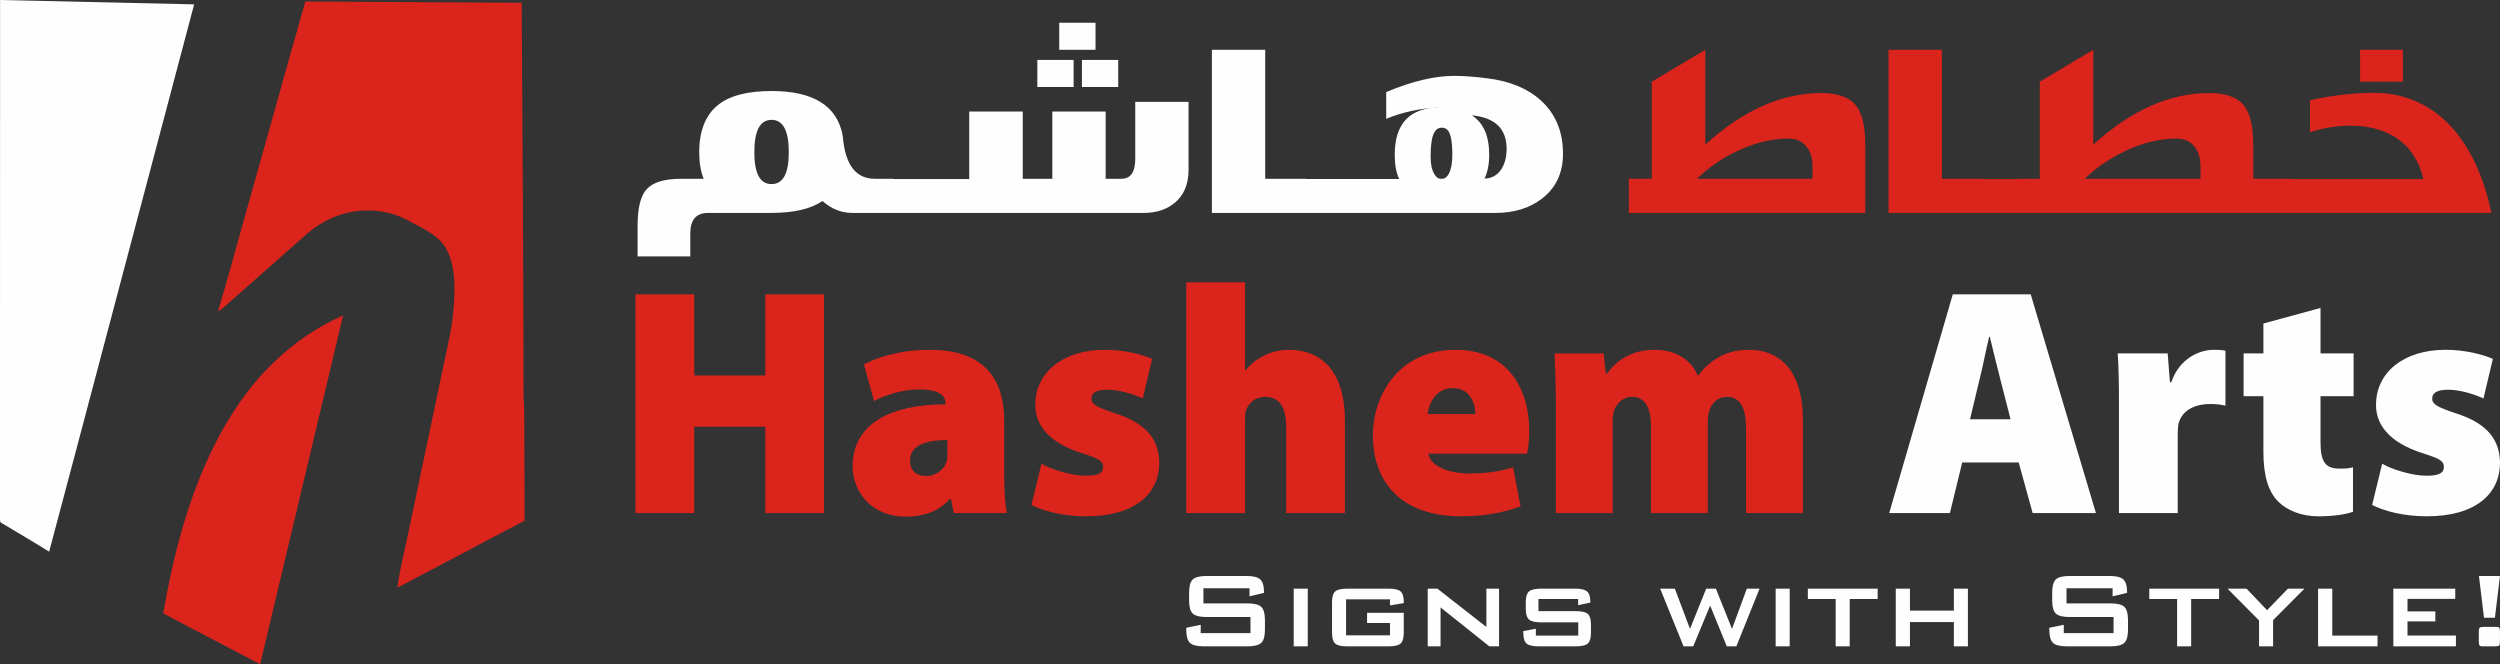
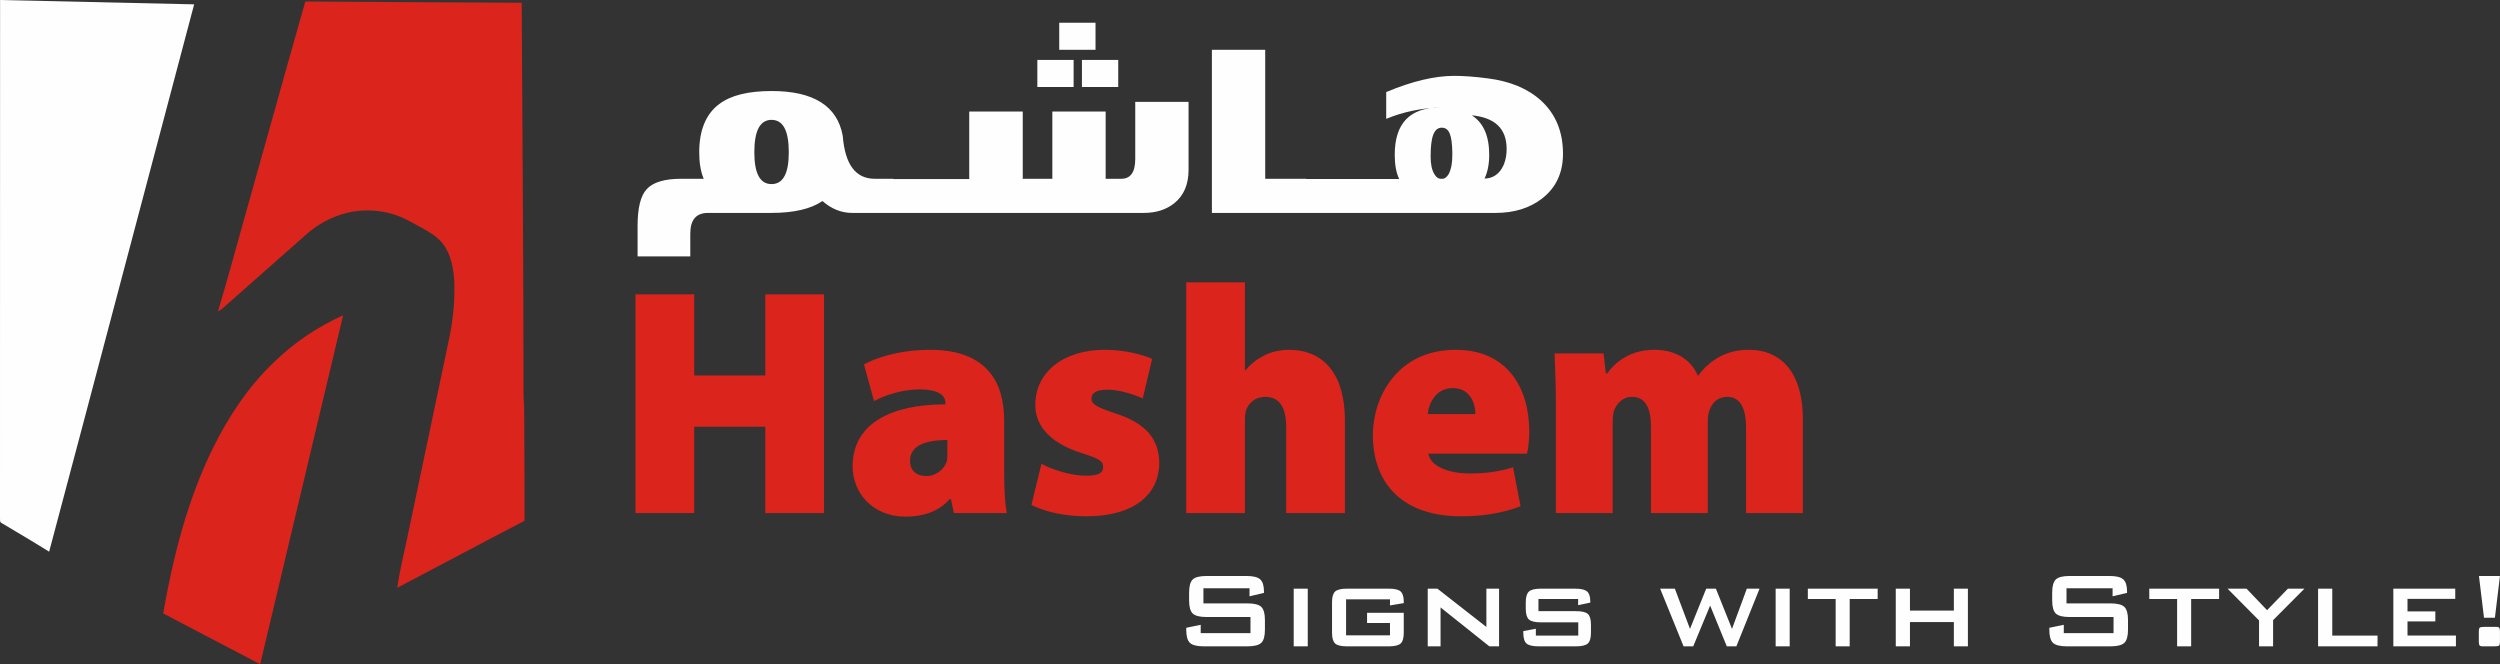
<svg xmlns="http://www.w3.org/2000/svg" xml:space="preserve" width="58.426mm" height="15.523mm" version="1.1" style="shape-rendering:geometricPrecision; text-rendering:geometricPrecision; image-rendering:optimizeQuality; fill-rule:evenodd; clip-rule:evenodd" viewBox="0 0 1851.48 491.9">
  <rect x="0" y="0" width="1851.48" height="491.9" fill="#333333" stroke="none" />
  <defs>
    <style type="text/css">
   
    .fil3 {fill:#FEFEFE}
    .fil4 {fill:#DA241C}
    .fil0 {fill:#FEFEFE;fill-rule:nonzero}
    .fil2 {fill:#DA241C;fill-rule:nonzero}
    .fil1 {fill:#DA241C;fill-rule:nonzero}
   
  </style>
  </defs>
  <g id="__x0023_Layer_x0020_1">
-     <path class="fil0" d="M1756.78 373.95c9.38,4.81 24.04,8.41 40.62,8.41 36.53,0 54.08,-17.06 54.08,-39.66 -0.24,-16.82 -9.13,-29.08 -32.45,-36.53 -13.94,-4.57 -17.79,-6.97 -17.79,-10.82 0,-4.81 4.33,-6.73 11.78,-6.73 9.61,0 20.67,3.84 26.2,6.49l6.97 -29.33c-7.69,-3.37 -20.67,-6.73 -35.09,-6.73 -31.25,0 -51.43,17.06 -51.43,40.62 -0.24,13.7 8.65,27.88 34.85,36.05 12.74,4.09 15.38,5.77 15.38,10.1 0,4.57 -3.61,6.49 -12.98,6.49 -10.58,0 -25.96,-4.81 -32.69,-8.9l-7.45 30.53zm-80.52 -134.36l0 22.11 -14.66 0 0 31.73 14.66 0 0 41.34c0,18.03 3.85,29.56 11.06,36.78 6.25,6.25 16.83,10.82 29.56,10.82 11.06,0 20.67,-1.44 25.72,-3.37l0 -32.93c-3.61,0.96 -5.29,0.96 -10.34,0.96 -10.57,0 -13.7,-5.77 -13.7,-19.71l0 -33.89 24.51 0 0 -31.73 -24.51 0 0 -33.65 -42.3 11.54zm-106.96 140.37l43.5 0 0 -58.41c0,-2.88 0.24,-5.53 0.48,-7.45 2.4,-9.61 11.06,-14.9 23.8,-14.9 4.57,0 7.93,0.48 11.06,1.2l0 -40.62c-3.12,-0.72 -4.81,-0.72 -8.65,-0.72 -10.33,0 -25.24,6.01 -31.49,24.04l-0.96 0 -1.68 -21.39 -37.02 0c0.72,9.86 0.96,21.15 0.96,39.9l0 78.35zm-110.33 -69.46l6.97 -29.08c2.41,-9.13 4.81,-22.35 7.21,-31.97l0.48 0c2.4,9.62 5.53,22.84 7.93,31.97l7.45 29.08 -30.04 0zm36.06 31.97l10.33 37.49 46.87 0 -48.31 -162 -57.69 0 -47.11 162 44.95 0 9.13 -37.49 41.82 0z" />
    <path class="fil1" d="M1152.28 379.96l42.06 0 0 -67.54c0,-2.88 0.24,-6.01 1.2,-8.9 1.68,-3.84 5.53,-9.61 13.22,-9.61 9.85,0 13.94,8.65 13.94,21.87l0 64.17 42.06 0 0 -67.3c0,-2.65 0.24,-6.25 1.2,-8.65 1.92,-5.77 6.25,-10.1 13.22,-10.1 9.61,0 13.94,8.41 13.94,23.07l0 62.97 42.06 0 0 -69.46c0,-32.93 -14.66,-51.43 -40.14,-51.43 -7.93,0 -14.9,1.68 -20.91,4.8 -6.25,3.37 -11.78,7.93 -16.35,14.18l-0.48 0c-5.05,-12.02 -16.82,-18.98 -31.97,-18.98 -20.43,0 -30.77,11.53 -35.09,17.55l-0.96 0 -1.68 -14.9 -36.29 0c0.48,11.06 0.96,24.52 0.96,40.38l0 77.87zm-94.94 -73.31c0.72,-7.45 5.77,-19.23 18.51,-19.23 13.7,0 16.82,12.5 16.82,19.23l-35.33 0zm73.55 29.33c0.72,-2.89 1.69,-9.38 1.69,-16.35 0,-32.45 -16.35,-60.57 -54.56,-60.57 -43.51,0 -61.29,35.57 -61.29,62.97 0,37.49 23.55,60.33 65.14,60.33 14.66,0 30.04,-1.92 44.23,-7.45l-5.53 -28.84c-10.57,3.37 -21.15,4.57 -32.21,4.57 -15.39,0 -29.08,-5.29 -30.53,-14.66l73.07 0zm-252.37 43.98l43.5 0 0 -69.7c0,-1.92 0.24,-5.04 0.96,-6.97 2.16,-4.57 6.01,-9.37 14.18,-9.37 10.82,0 15.38,8.41 15.38,22.35l0 63.69 43.51 0 0 -68.5c0,-33.41 -14.9,-52.4 -41.58,-52.4 -6.25,0 -12.74,1.44 -18.03,4.08 -5.29,2.64 -10.1,6.25 -13.94,11.06l-0.48 0 0 -65.14 -43.5 0 0 170.89zm-114.65 -6.01c9.37,4.81 24.03,8.41 40.62,8.41 36.53,0 54.08,-17.06 54.08,-39.66 -0.24,-16.82 -9.13,-29.08 -32.45,-36.53 -13.94,-4.57 -17.79,-6.97 -17.79,-10.82 0,-4.81 4.33,-6.73 11.78,-6.73 9.61,0 20.67,3.84 26.2,6.49l6.97 -29.33c-7.69,-3.37 -20.67,-6.73 -35.09,-6.73 -31.25,0 -51.44,17.06 -51.44,40.62 -0.24,13.7 8.65,27.88 34.85,36.05 12.74,4.09 15.38,5.77 15.38,10.1 0,4.57 -3.61,6.49 -12.98,6.49 -10.58,0 -25.96,-4.81 -32.69,-8.9l-7.45 30.53zm-62.25 -38.46c0,2.16 0,4.33 -0.48,6.25 -2.16,6.49 -8.65,10.82 -14.9,10.82 -7.45,0 -12.26,-3.85 -12.26,-11.3 0,-10.57 9.86,-15.38 27.64,-15.38l0 9.61zm42.06 -24.27c0,-29.57 -14.18,-52.16 -54.8,-52.16 -24.51,0 -41.58,6.73 -49.03,10.82l7.45 27.16c7.93,-4.33 20.91,-8.65 33.41,-8.65 15.86,0 19.47,5.29 19.47,10.1l0 0.96c-40.14,0 -68.74,14.18 -68.74,45.91 0,19.71 14.9,37.26 39.18,37.26 12.74,0 24.52,-3.61 32.69,-12.98l0.96 0 2.16 10.33 39.18 0c-1.2,-6.01 -1.92,-17.06 -1.92,-28.84l0 -39.9zm-273.05 -93.26l0 162 43.51 0 0 -63.93 52.64 0 0 63.93 43.51 0 0 -162 -43.51 0 0 60.09 -52.64 0 0 -60.09 -43.51 0z" />
    <path class="fil2" d="M226.12 1.08c53.41,0.44 106.84,0.61 160.25,0.94 0.52,96.98 1.31,193.95 1.37,290.93 0.78,10.94 0.43,21.91 0.56,32.86 0.09,19.94 0.22,39.89 0.19,59.84 -31.51,16.38 -62.78,33.19 -94.26,49.62 2.02,-14.62 5.83,-28.93 8.72,-43.39 9.82,-47.01 19.77,-93.98 29.65,-140.98 2.93,-13.72 4.24,-27.79 3.89,-41.82 -0.59,-9.94 -2.28,-20.51 -8.55,-28.58 -6.29,-7.95 -15.96,-11.71 -24.5,-16.61 -13.88,-7.81 -30.68,-9.96 -46.14,-6.34 -11.63,2.77 -22.41,8.7 -31.24,16.74 -20.44,18.01 -40.85,36.08 -61.26,54.12 -1.01,0.9 -2.2,1.55 -3.4,2.12 6.63,-21.75 12.5,-43.8 18.67,-65.71 15.45,-54.56 30.5,-109.21 46.04,-163.73z" />
    <path class="fil2" d="M203.15 268.01c14.72,-14.46 32.21,-26.01 50.97,-34.52 -20.44,86.15 -40.94,172.27 -61.44,258.41 -23.91,-12.61 -47.96,-24.94 -71.84,-37.64 7.39,-42.06 17.97,-83.98 36.88,-122.46 11.63,-23.47 26.32,-45.71 45.42,-63.8z" />
    <path class="fil0" d="M-0 383.11c0.08,-127.7 -0.05,-255.41 0.06,-383.11 47.91,1.11 95.81,2.13 143.72,3.21 -35.91,135.09 -71.38,270.29 -107.39,405.36 -11.58,-7.28 -23.42,-14.14 -35.14,-21.2 -1.78,-0.67 -1.04,-2.87 -1.26,-4.27z" />
    <path class="fil3" d="M558.65 112.73c0,-15.92 4.21,-23.97 12.76,-23.97 8.56,0 12.76,8.06 12.76,23.97 0,15.73 -4.2,23.6 -12.76,23.6 -8.56,0 -12.76,-7.87 -12.76,-23.6zm242.62 -48.32l26.88 0 0 -20.04 -26.88 0 0 20.04zm-16.81 -27.53l26.88 0 0 -20.04 -26.88 0 0 20.04zm-16.21 27.53l26.87 0 0 -20.04 -26.87 0 0 20.04zm321.73 20.98c17.26,1.68 25.82,9.93 25.82,24.91 0,12.55 -6.16,21.91 -16.36,21.91 2.25,-4.68 3.45,-10.49 3.45,-17.61 0,-14.05 -4.35,-23.79 -12.91,-29.21zm-22.22 9.17c5.85,0 7.5,6.18 7.81,17.79l0 2.62c0,6 -0.9,10.49 -2.55,13.67 -1.35,2.44 -3,3.75 -4.8,3.75l-1.35 0c-1.65,0 -3.3,-1.12 -4.66,-3.56 -1.8,-2.99 -2.7,-7.3 -2.7,-12.92 0,-14.05 2.25,-21.35 8.26,-21.35zm-68.61 63.12l108.4 0c13.81,0 25.37,-3.56 34.53,-10.68 10.36,-8.06 15.46,-19.11 15.46,-33.15 0,-16.29 -5.41,-29.41 -16.22,-39.33 -9.91,-8.99 -23.12,-14.42 -39.48,-16.48 -9.91,-1.31 -18.17,-1.87 -24.77,-1.87 -14.41,0 -31.23,3.93 -50.45,11.99l0 19.85c12.16,-5.06 25.37,-7.87 39.79,-8.43l0.45 0c-22.67,0 -33.93,11.61 -33.93,35.02 0,7.3 1.05,13.3 3.31,17.98l-37.08 0 -11.86 0 -19.97 0 0 -0.19 -30.33 0 0 -95.52 -39.48 0 0 120.8 62.75 0 7.06 0 19.97 0 11.86 0zm-526.97 32.21l39.04 0 0 -16.86c0,-10.3 4.35,-15.36 13.21,-15.36l46.99 0c16.66,0 29.27,-3 37.68,-8.8 6.6,5.81 13.96,8.8 21.92,8.8l24.62 0 6.01 0 26.87 0 6.01 0 152.68 0c9.01,0 16.51,-2.44 22.37,-7.12 7.06,-5.62 10.66,-13.86 10.66,-24.72l0 -50.38 -39.48 0 0 42.14c0,9.93 -3.45,14.8 -10.36,14.8l-11.56 0 0 -49.82 -39.48 0 0 49.82 -21.92 0 0 -49.82 -39.63 0 0 49.82 0.15 0.19 -23.42 0 -6.01 0 -26.87 0 0 -0.19 -13.81 0c-14.26,0 -22.07,-10.68 -23.72,-31.84 -4.05,-22.1 -21.62,-33.15 -52.69,-33.15 -17.27,0 -30.33,3.18 -38.89,9.74 -9.75,7.3 -14.71,19.29 -14.71,35.58 0,7.68 1.05,14.23 3.3,19.67l-16.67 0c-12.46,0 -20.87,2.62 -25.52,7.68 -4.5,4.87 -6.76,13.86 -6.76,27.16l0 22.66z" />
-     <path class="fil4" d="M1256.77 132.4c8.26,-8.06 17.86,-14.8 29.12,-20.23 13.21,-6.37 26.12,-9.55 38.73,-9.55 5.86,0 10.36,2.06 13.51,6.37 2.86,3.75 4.21,8.43 4.21,14.05l0 9.36 -85.57 0zm-50.45 25.28l175.06 0 0 -50.57c0,-13.48 -2.25,-23.22 -6.91,-29.03 -4.96,-6.18 -13.52,-9.18 -25.67,-9.18 -29.27,0 -57.95,12.74 -85.87,38.21l0 -70.23 -39.64 23.6 0 71.92 -16.97 0 0 25.28zm337.65 -25.28c8.26,-8.06 18.02,-14.8 29.28,-20.23 13.21,-6.37 26.12,-9.55 38.73,-9.55 5.86,0 10.36,2.06 13.51,6.37 2.85,3.75 4.21,8.43 4.21,14.05l0 9.36 -85.73 0zm152.54 25.28l148.63 0c-14.11,-66.3 -51.2,-88.96 -86.93,-88.96 -14.56,0 -30.48,1.87 -47.44,5.43l0 23.79c9.01,-3 19.51,-4.87 30.03,-4.87 23.57,0 46.99,9.74 53.9,39.52l-98.19 0 0 -0.19 -27.78 0 0 -25.28c0,-13.48 -2.25,-23.22 -6.91,-29.03 -4.95,-6.18 -13.51,-9.18 -25.67,-9.18 -29.28,0 -57.95,12.74 -85.88,38.21l0 -70.23 -39.63 23.6 0 71.92 -16.37 0 0 0.19 -25.82 0 0 -0.19 -30.33 0 0 -95.52 -39.48 0 0 120.8 62.76 0 7.06 0 25.82 0 6.01 0 190.22 0 6.01 0zm51.35 -97.2l31.68 0 0 -23.6 -31.68 0 0 23.6z" />
    <path class="fil0" d="M925.38 435.64l-34.14 0 0 11.21 32.51 0c5.12,0 8.55,0.88 10.35,2.61 1.8,1.75 2.69,4.98 2.69,9.73l0 7.17c0,4.72 -0.89,7.97 -2.69,9.7 -1.8,1.73 -5.23,2.61 -10.35,2.61l-32.2 0c-5.1,0 -8.55,-0.87 -10.34,-2.61 -1.8,-1.73 -2.69,-4.98 -2.69,-9.7l0 -1.43 10.71 -2.22 0 6.16 36.86 0 0 -11.92 -32.52 0c-5.06,0 -8.48,-0.88 -10.27,-2.61 -1.77,-1.73 -2.66,-4.97 -2.66,-9.69l0 -5.77c0,-4.73 0.89,-7.96 2.66,-9.71 1.79,-1.73 5.2,-2.61 10.27,-2.61l29.59 0c4.9,0 8.28,0.84 10.13,2.51 1.87,1.69 2.79,4.65 2.79,8.92l0 1.1 -10.7 2.52 0 -5.96zm32.73 43.03l0 -42.72 10.4 0 0 42.72 -10.4 0zm71.3 -34.84l-32.52 0 0 26.66 32.52 0 0 -9.09 -16.97 0 0 -7.57 27.17 0 0 14.74c0,3.91 -0.76,6.57 -2.29,7.98 -1.53,1.41 -4.46,2.12 -8.8,2.12l-30.94 0c-4.34,0 -7.27,-0.71 -8.8,-2.12 -1.53,-1.41 -2.29,-4.07 -2.29,-7.98l0 -22.54c0,-3.89 0.76,-6.55 2.29,-7.96 1.53,-1.41 4.46,-2.12 8.8,-2.12l30.94 0c4.31,0 7.23,0.69 8.77,2.07 1.55,1.4 2.32,3.89 2.32,7.52l0 1.11 -10.2 1.72 0 -4.54zm27.96 34.84l0 -42.72 7.15 0 36.28 28.36 0 -28.36 9.39 0 0 42.72 -7.19 0 -36.14 -28.82 0 28.82 -9.49 0zm111.38 -35.05l-29.39 0 0 8.99 27.81 0c4.36,0 7.31,0.71 8.82,2.1 1.5,1.4 2.26,4.04 2.26,7.96l0 5.89c0,3.91 -0.77,6.57 -2.31,7.98 -1.55,1.41 -4.46,2.12 -8.77,2.12l-27.71 0c-4.41,0 -7.41,-0.71 -8.97,-2.12 -1.57,-1.41 -2.34,-4.07 -2.34,-7.98l0 -1.19 9.29 -1.73 0 5.05 31.41 0 0 -9.8 -27.67 0c-4.38,0 -7.34,-0.71 -8.89,-2.14 -1.55,-1.43 -2.32,-4.09 -2.32,-7.98l0 -4.76c0,-3.86 0.77,-6.48 2.32,-7.91 1.55,-1.43 4.51,-2.15 8.89,-2.15l25.35 0c4.29,0 7.24,0.69 8.82,2.05 1.6,1.36 2.39,3.77 2.39,7.24l0 1.03 -8.99 1.9 0 -4.55zm78.09 35.05l-17.35 -42.72 10.89 0 11.21 29.79 12.02 -29.79 7.16 0 11.93 29.79 10.99 -29.79 9.42 0 -17.17 42.72 -7.09 0 -12.34 -30.2 -12.52 30.2 -7.16 0zm68.19 0l0 -42.72 10.4 0 0 42.72 -10.4 0zm54.84 -35.05l0 35.05 -10.4 0 0 -35.05 -20.6 0 0 -7.68 51.71 0 0 7.68 -20.7 0zm34.12 35.05l0 -42.72 10.5 0 0 16.26 32.52 0 0 -16.26 10.4 0 0 42.72 -10.4 0 0 -17.98 -32.52 0 0 17.98 -10.5 0zm160.59 -43.03l-34.14 0 0 11.21 32.5 0c5.12,0 8.55,0.88 10.35,2.61 1.8,1.75 2.69,4.98 2.69,9.73l0 7.17c0,4.72 -0.89,7.97 -2.69,9.7 -1.8,1.73 -5.23,2.61 -10.35,2.61l-32.2 0c-5.1,0 -8.55,-0.87 -10.34,-2.61 -1.8,-1.73 -2.69,-4.98 -2.69,-9.7l0 -1.43 10.71 -2.22 0 6.16 36.86 0 0 -11.92 -32.52 0c-5.07,0 -8.48,-0.88 -10.27,-2.61 -1.77,-1.73 -2.66,-4.97 -2.66,-9.69l0 -5.77c0,-4.73 0.89,-7.96 2.66,-9.71 1.78,-1.73 5.2,-2.61 10.27,-2.61l29.59 0c4.9,0 8.29,0.84 10.13,2.51 1.87,1.69 2.79,4.65 2.79,8.92l0 1.1 -10.7 2.52 0 -5.96zm58.17 7.98l0 35.05 -10.4 0 0 -35.05 -20.61 0 0 -7.68 51.71 0 0 7.68 -20.7 0zm50.28 35.05l0 -19.19 -23.33 -23.53 14.05 0 15.23 15.94 15.44 -15.94 12.24 0 -23.23 23.33 0 19.39 -10.4 0zm43.72 0l0 -42.72 10.5 0 0 34.74 33.53 0 0 7.98 -44.04 0zm55.73 0l0 -42.72 45.85 0 0 7.57 -35.35 0 0 9.29 20.6 0 0 7.37 -20.6 0 0 10.5 35.86 0 0 7.98 -46.36 0zm74.72 -14.44l1.74 0c0.94,0 1.6,0.24 1.97,0.69 0.35,0.45 0.54,1.38 0.54,2.76l0 7.54c0,1.41 -0.2,2.34 -0.59,2.78 -0.39,0.46 -1.62,0.67 -3.64,0.67l-8.87 0c-0.94,0 -1.62,-0.24 -1.99,-0.69 -0.38,-0.45 -0.57,-1.38 -0.57,-2.76l0 -7.54c0,-1.42 0.2,-2.34 0.61,-2.78 0.42,-0.45 1.63,-0.67 3.64,-0.67l7.16 0zm-7.57 -6.77l-3.74 -30.91 15.56 0 -3.74 30.91 -8.08 0z" />
  </g>
</svg>